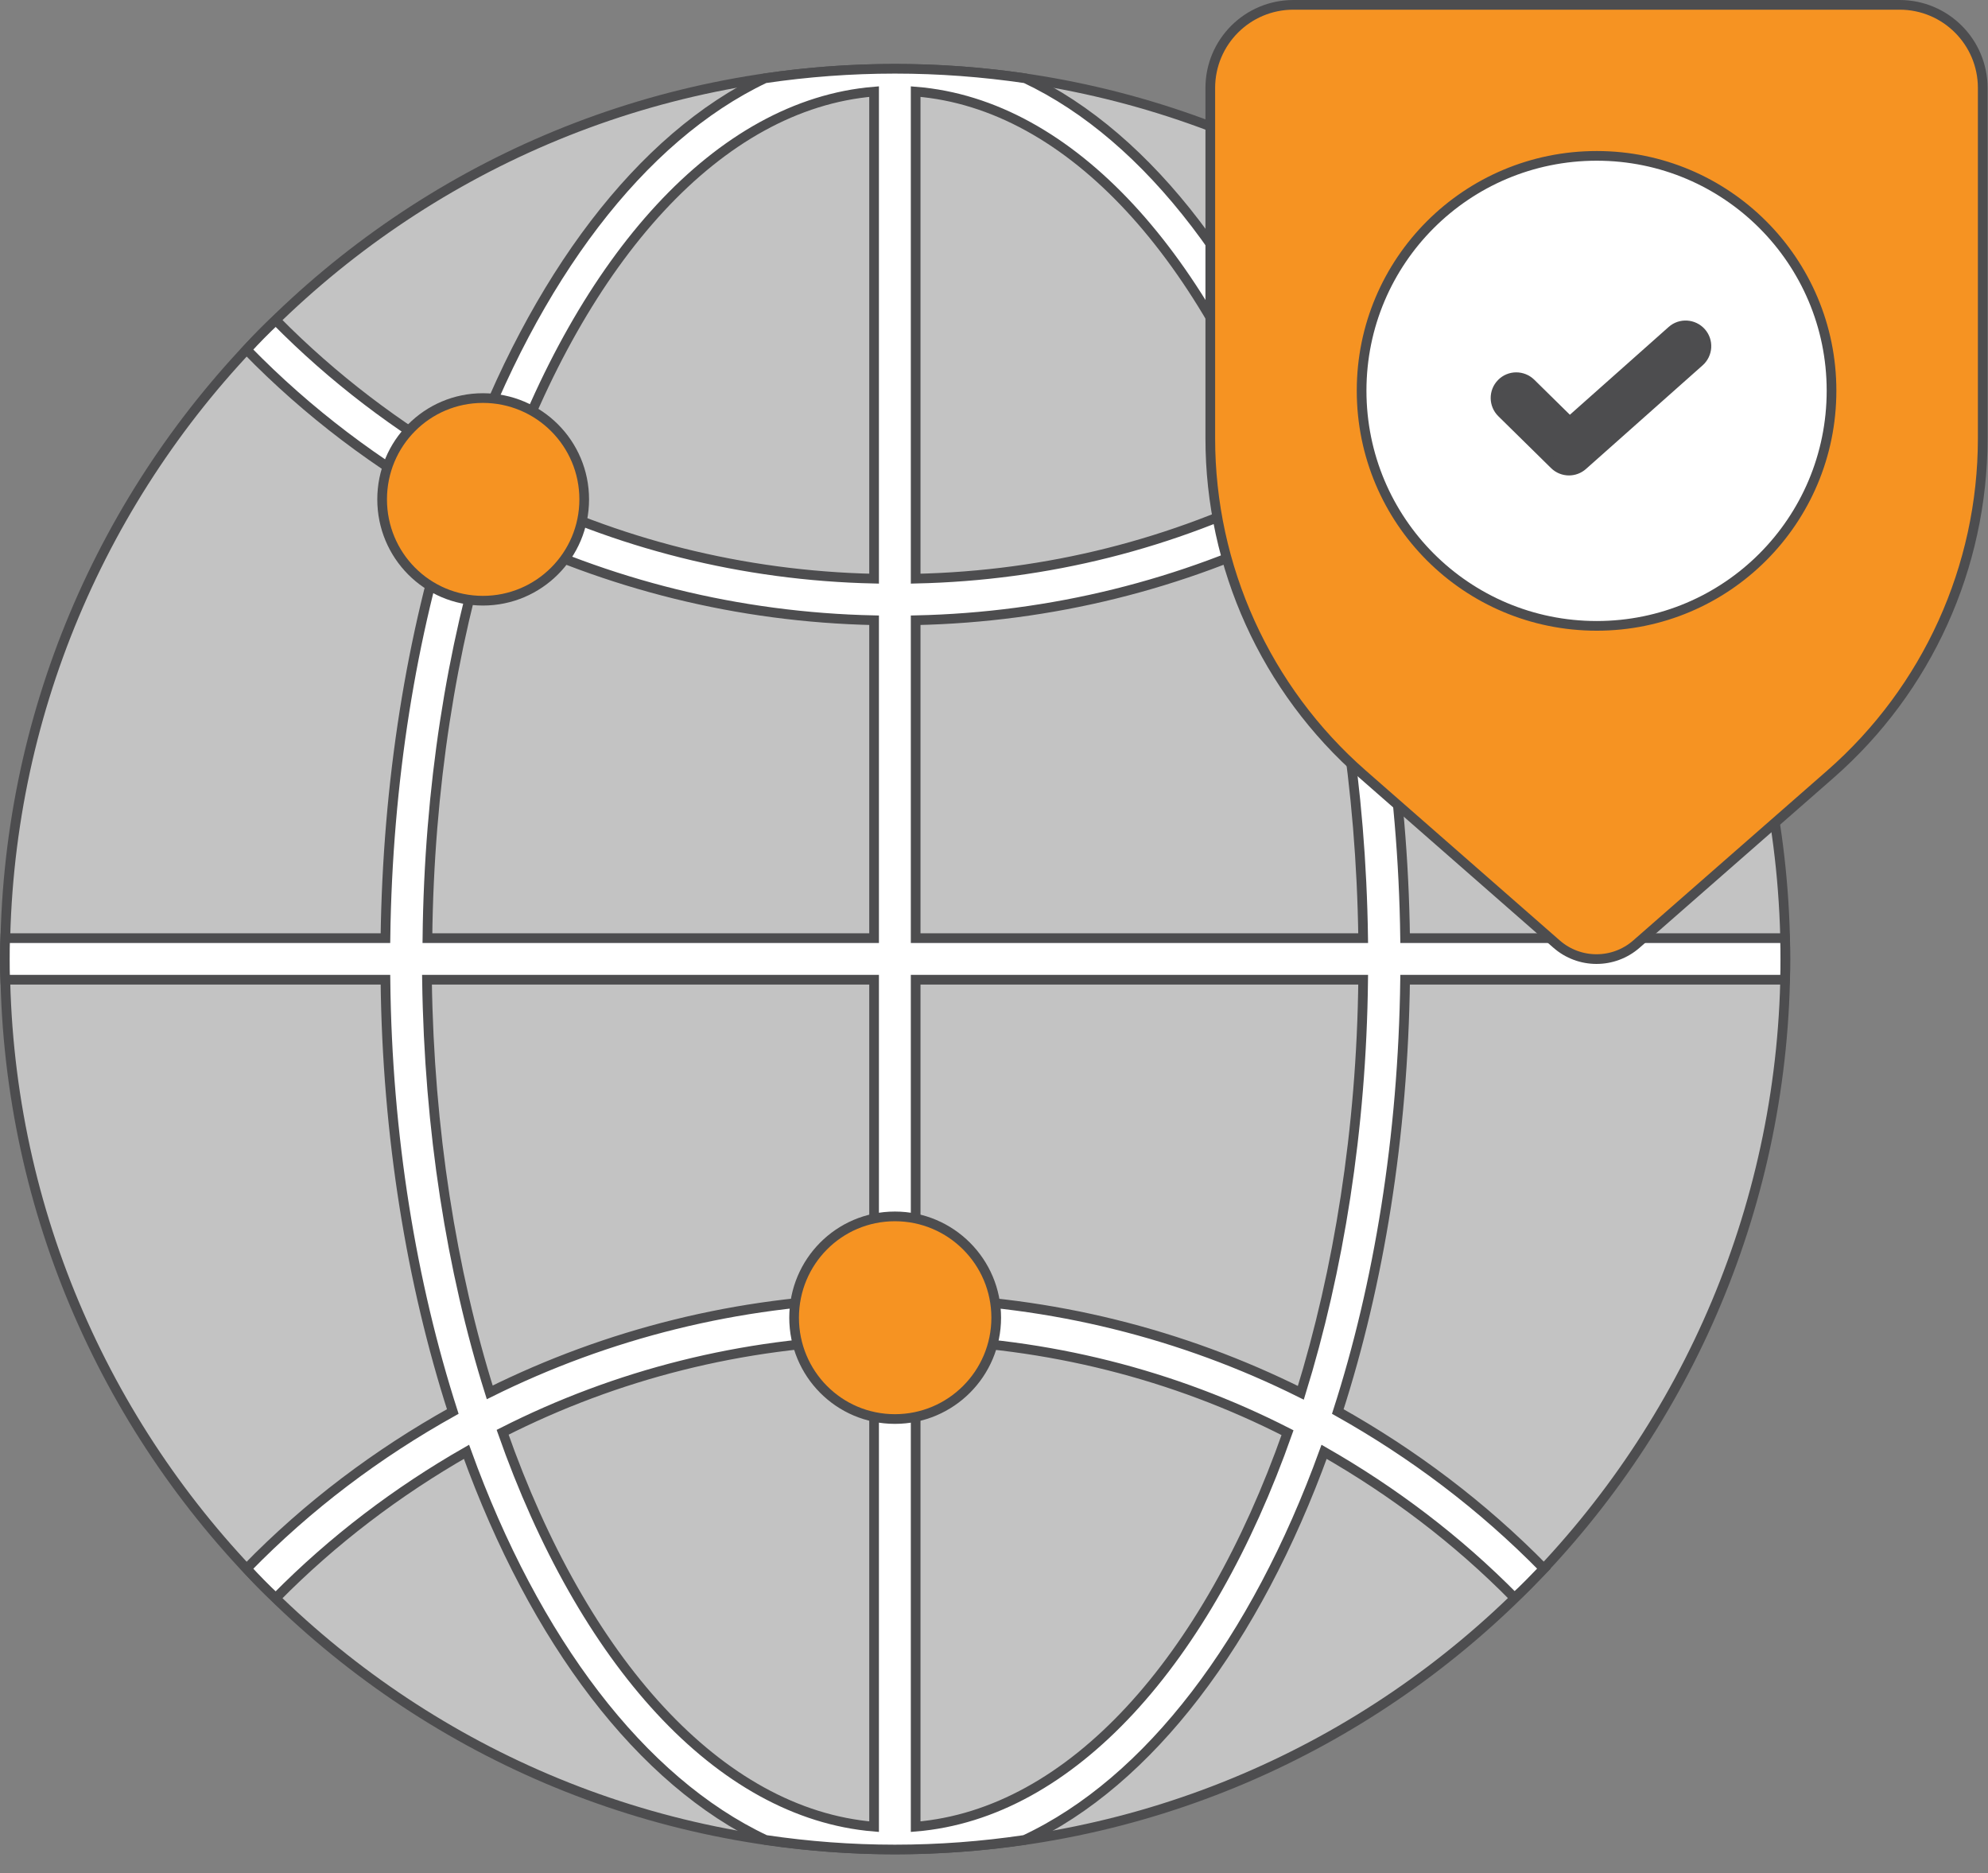
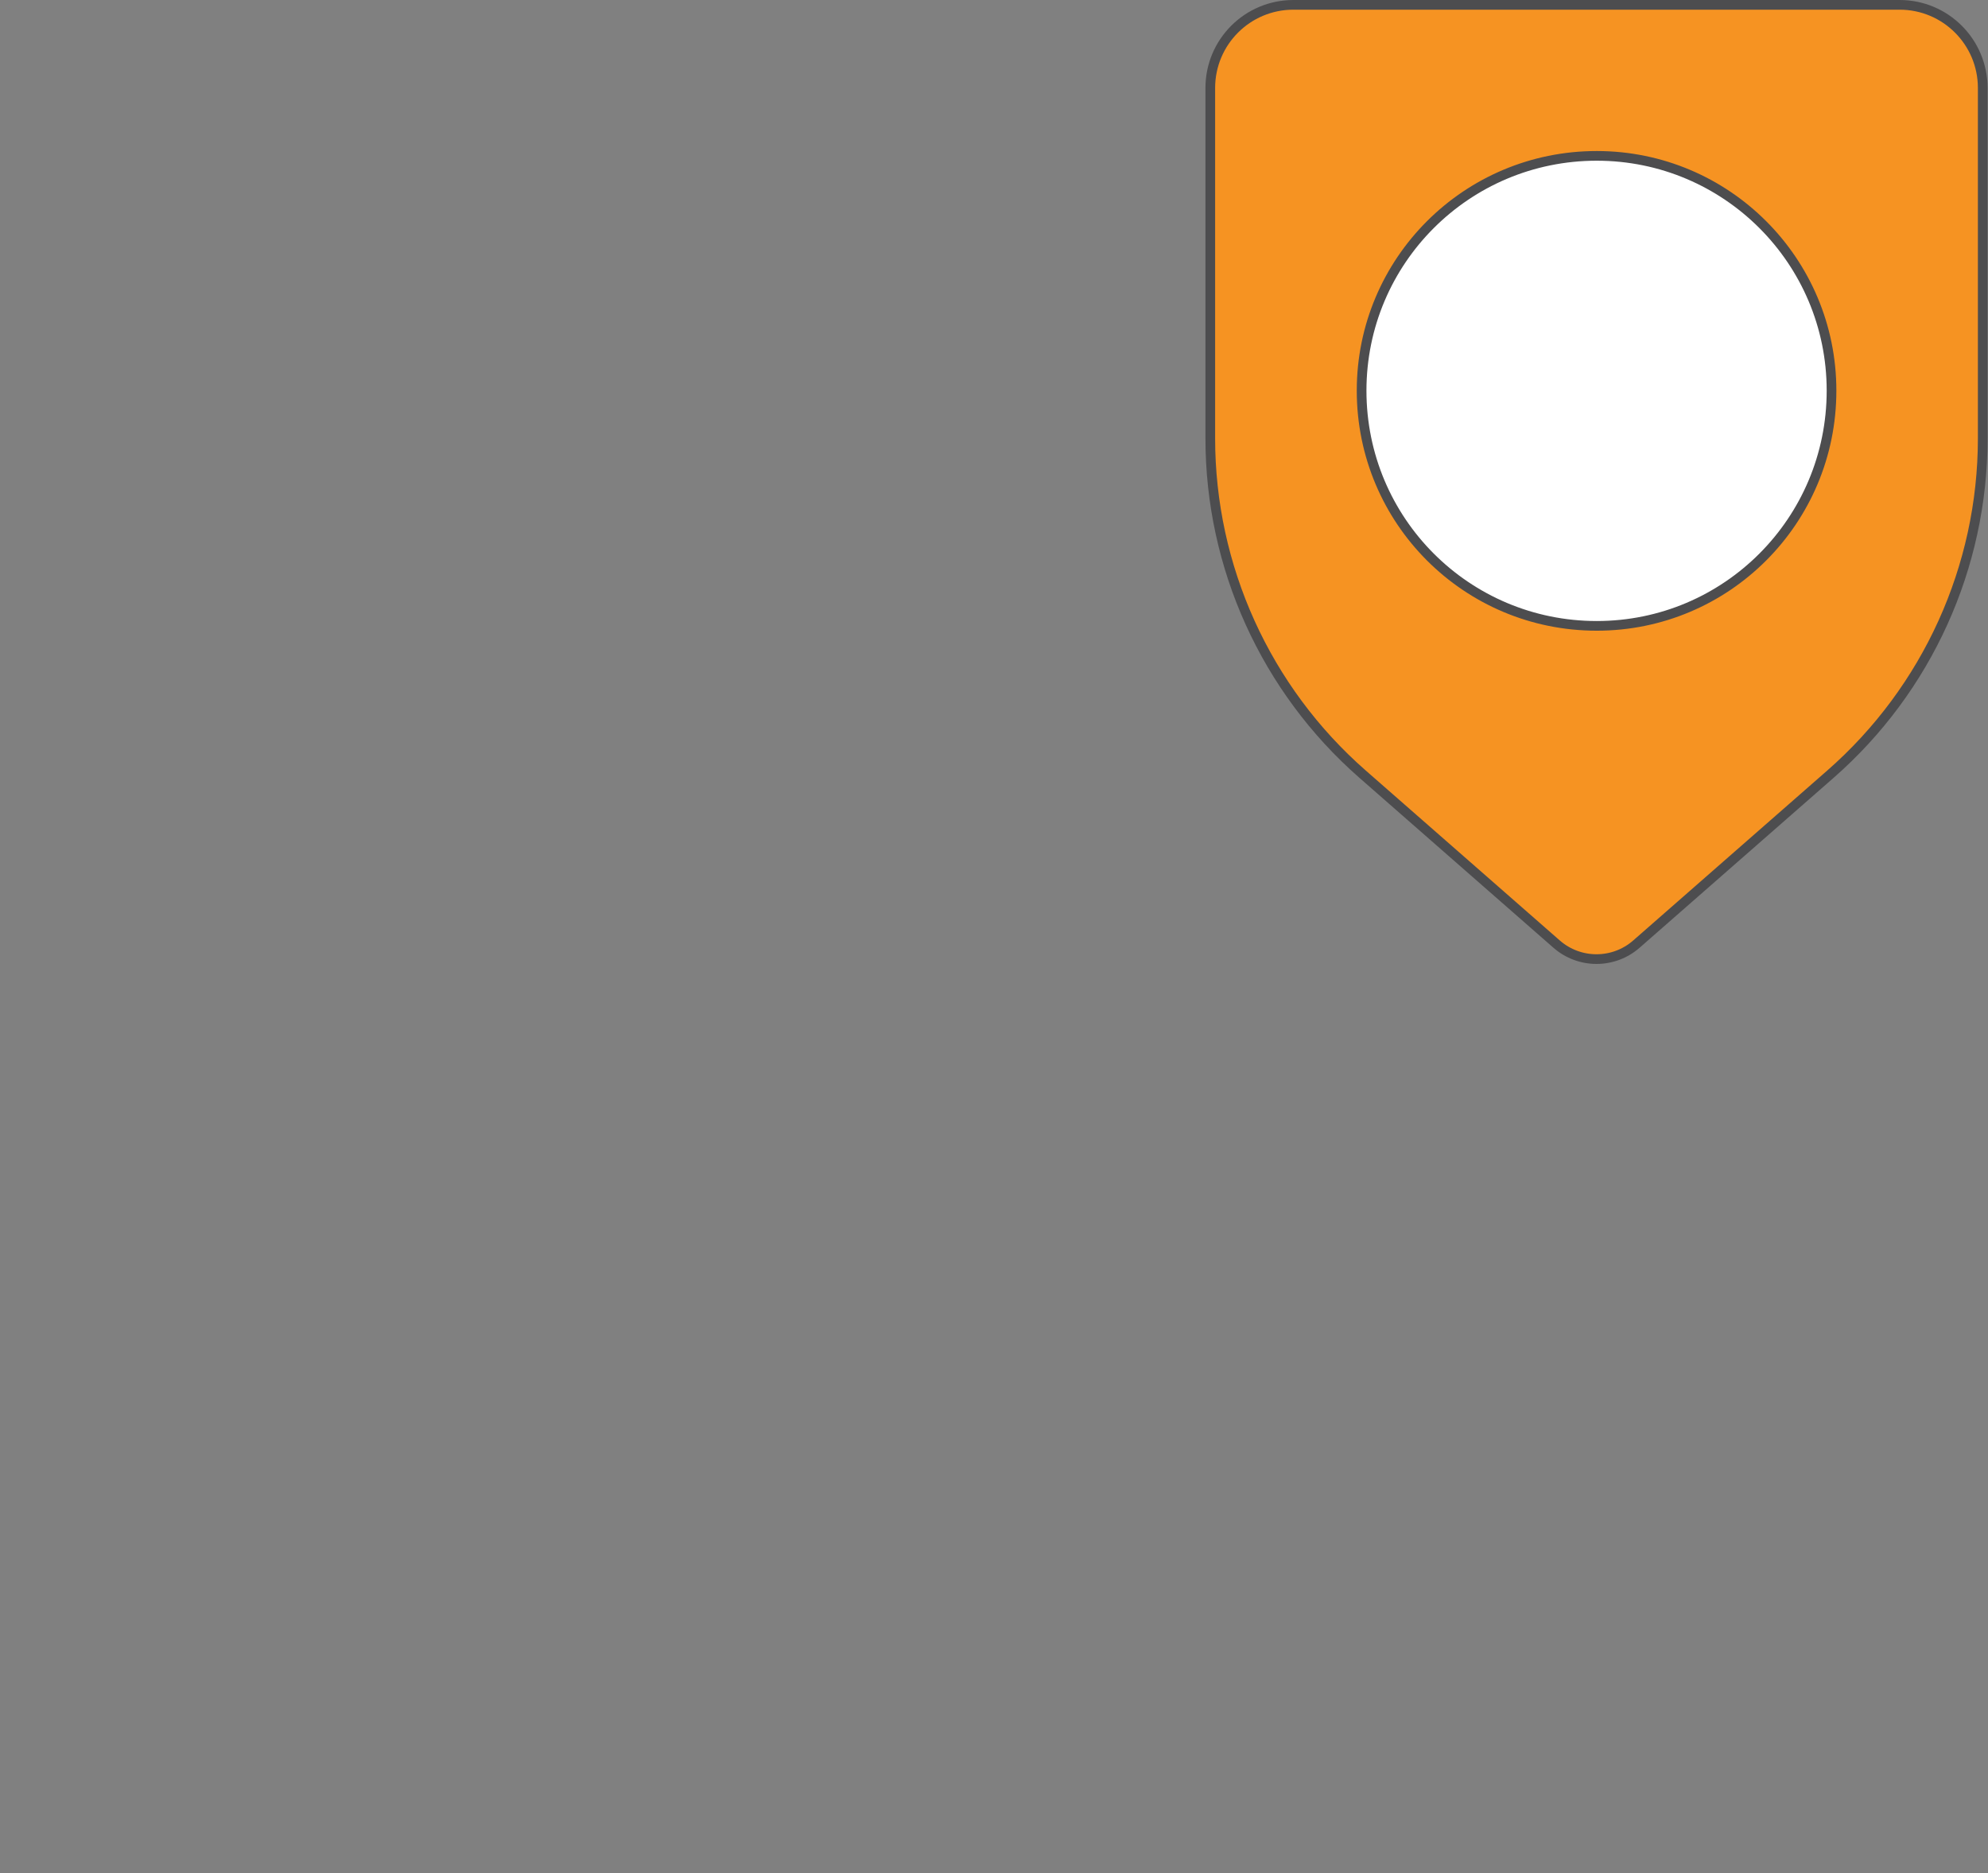
<svg xmlns="http://www.w3.org/2000/svg" width="69" height="65" viewBox="0 0 69 65" fill="none">
  <rect x="0" y="0" width="69" height="65" fill="#808080" stroke="none" />
-   <path d="M61.967 33.292C61.967 50.123 48.339 64.179 31.064 64.179C13.873 64.179 0.177 50.202 0.177 33.292C0.177 16.42 13.823 2.389 31.064 2.389C48.118 2.389 61.967 16.217 61.967 33.292Z" fill="#C3C3C3" stroke="#4D4D4F" stroke-width="0.336" />
-   <path d="M61.951 33.999C61.965 33.768 61.965 33.523 61.965 33.292C61.965 33.047 61.965 32.802 61.951 32.556H48.769C48.697 27.119 47.846 22.014 46.419 17.587C49.029 16.13 51.437 14.327 53.586 12.135C53.413 11.962 53.255 11.789 53.081 11.616C52.908 11.443 52.735 11.27 52.562 11.126C50.572 13.145 48.351 14.818 45.943 16.188C43.578 9.64 39.9 4.751 35.588 2.718C34.102 2.501 32.602 2.386 31.059 2.386C29.531 2.386 28.016 2.501 26.546 2.718C22.233 4.766 18.556 9.655 16.191 16.188C13.797 14.818 11.561 13.13 9.571 11.111C9.398 11.27 9.225 11.443 9.052 11.616C8.879 11.789 8.72 11.962 8.561 12.135C10.696 14.327 13.104 16.13 15.715 17.587C14.287 22.014 13.45 27.119 13.378 32.556H0.182C0.168 32.802 0.168 33.047 0.168 33.292C0.168 33.523 0.168 33.768 0.182 33.999H13.378C13.436 39.435 14.287 44.541 15.715 48.983C13.104 50.439 10.696 52.242 8.561 54.434C8.72 54.607 8.879 54.78 9.052 54.953C9.225 55.126 9.398 55.3 9.571 55.458C11.561 53.439 13.797 51.752 16.191 50.382C18.556 56.929 22.248 61.818 26.574 63.852H26.589C28.045 64.068 29.545 64.183 31.059 64.183C32.588 64.183 34.088 64.068 35.545 63.852H35.559C39.886 61.833 43.578 56.944 45.957 50.382C48.351 51.752 50.572 53.425 52.562 55.444C52.735 55.3 52.908 55.127 53.081 54.953C53.255 54.78 53.413 54.607 53.586 54.434C51.437 52.242 49.029 50.439 46.433 48.983C47.861 44.555 48.697 39.45 48.769 33.999H61.951ZM30.338 63.39C24.945 62.943 20.229 57.621 17.445 49.704C21.397 47.699 25.767 46.589 30.338 46.488V63.39ZM30.338 45.046C25.622 45.147 21.094 46.286 16.998 48.319C15.671 44.094 14.893 39.205 14.82 33.999H30.338V45.046ZM30.338 32.556H14.835C14.893 27.35 15.671 22.476 16.998 18.25C21.094 20.284 25.622 21.423 30.338 21.524L30.338 32.556ZM30.338 20.081C25.781 19.981 21.397 18.87 17.445 16.866C20.229 8.948 24.945 3.626 30.338 3.179V20.081ZM31.781 3.179C37.189 3.612 41.905 8.948 44.688 16.851C40.722 18.87 36.352 19.981 31.781 20.081V3.179ZM31.781 63.39V46.488C36.352 46.589 40.736 47.699 44.688 49.718C41.905 57.621 37.189 62.943 31.781 63.39ZM45.15 48.334C41.039 46.286 36.496 45.147 31.781 45.046V33.999H47.313C47.255 39.205 46.462 44.094 45.15 48.334ZM31.781 32.556V21.524C36.496 21.423 41.039 20.284 45.15 18.236C46.462 22.476 47.241 27.35 47.313 32.556C47.313 32.556 31.781 32.556 31.781 32.556Z" fill="white" stroke="#4D4D4F" stroke-width="0.336" />
-   <path d="M20.277 17.33C20.277 19.271 18.703 20.846 16.761 20.846C14.82 20.846 13.263 19.271 13.263 17.33C13.263 15.389 14.82 13.814 16.761 13.814C18.703 13.814 20.277 15.389 20.277 17.33Z" fill="#F69322" stroke="#4D4D4F" stroke-width="0.336" />
-   <path d="M34.577 45.728C34.577 47.669 33.002 49.244 31.061 49.244C29.119 49.244 27.562 47.669 27.562 45.728C27.562 43.787 29.119 42.212 31.061 42.212C33.002 42.212 34.577 43.787 34.577 45.728Z" fill="#F69322" stroke="#4D4D4F" stroke-width="0.336" />
  <path d="M54.025 32.761L47.292 26.865C43.933 23.924 42.007 19.677 42.007 15.213V3.052C42.007 1.459 43.298 0.168 44.891 0.168H65.933C67.526 0.168 68.817 1.459 68.817 3.052V15.213C68.817 19.677 66.891 23.924 63.532 26.865L56.799 32.761C56.005 33.457 54.819 33.457 54.025 32.761Z" fill="#F69322" stroke="#4D4D4F" stroke-width="0.336" />
  <path d="M63.569 13.557C63.569 18.073 59.922 21.719 55.42 21.719C50.905 21.719 47.259 18.073 47.259 13.557C47.259 9.055 50.905 5.409 55.42 5.409C59.922 5.409 63.569 9.055 63.569 13.557Z" fill="white" stroke="#4D4D4F" stroke-width="0.336" />
-   <path d="M54.456 16.331C54.273 16.331 54.09 16.261 53.951 16.123L52.123 14.325C51.838 14.045 51.835 13.589 52.114 13.305C52.393 13.02 52.849 13.019 53.134 13.297L54.482 14.623L58.027 11.473C58.321 11.209 58.779 11.236 59.045 11.534C59.31 11.831 59.282 12.287 58.984 12.552L54.935 16.149C54.799 16.27 54.627 16.331 54.456 16.331Z" fill="#4D4D4F" stroke="#4D4D4F" stroke-width="0.336" />
</svg>